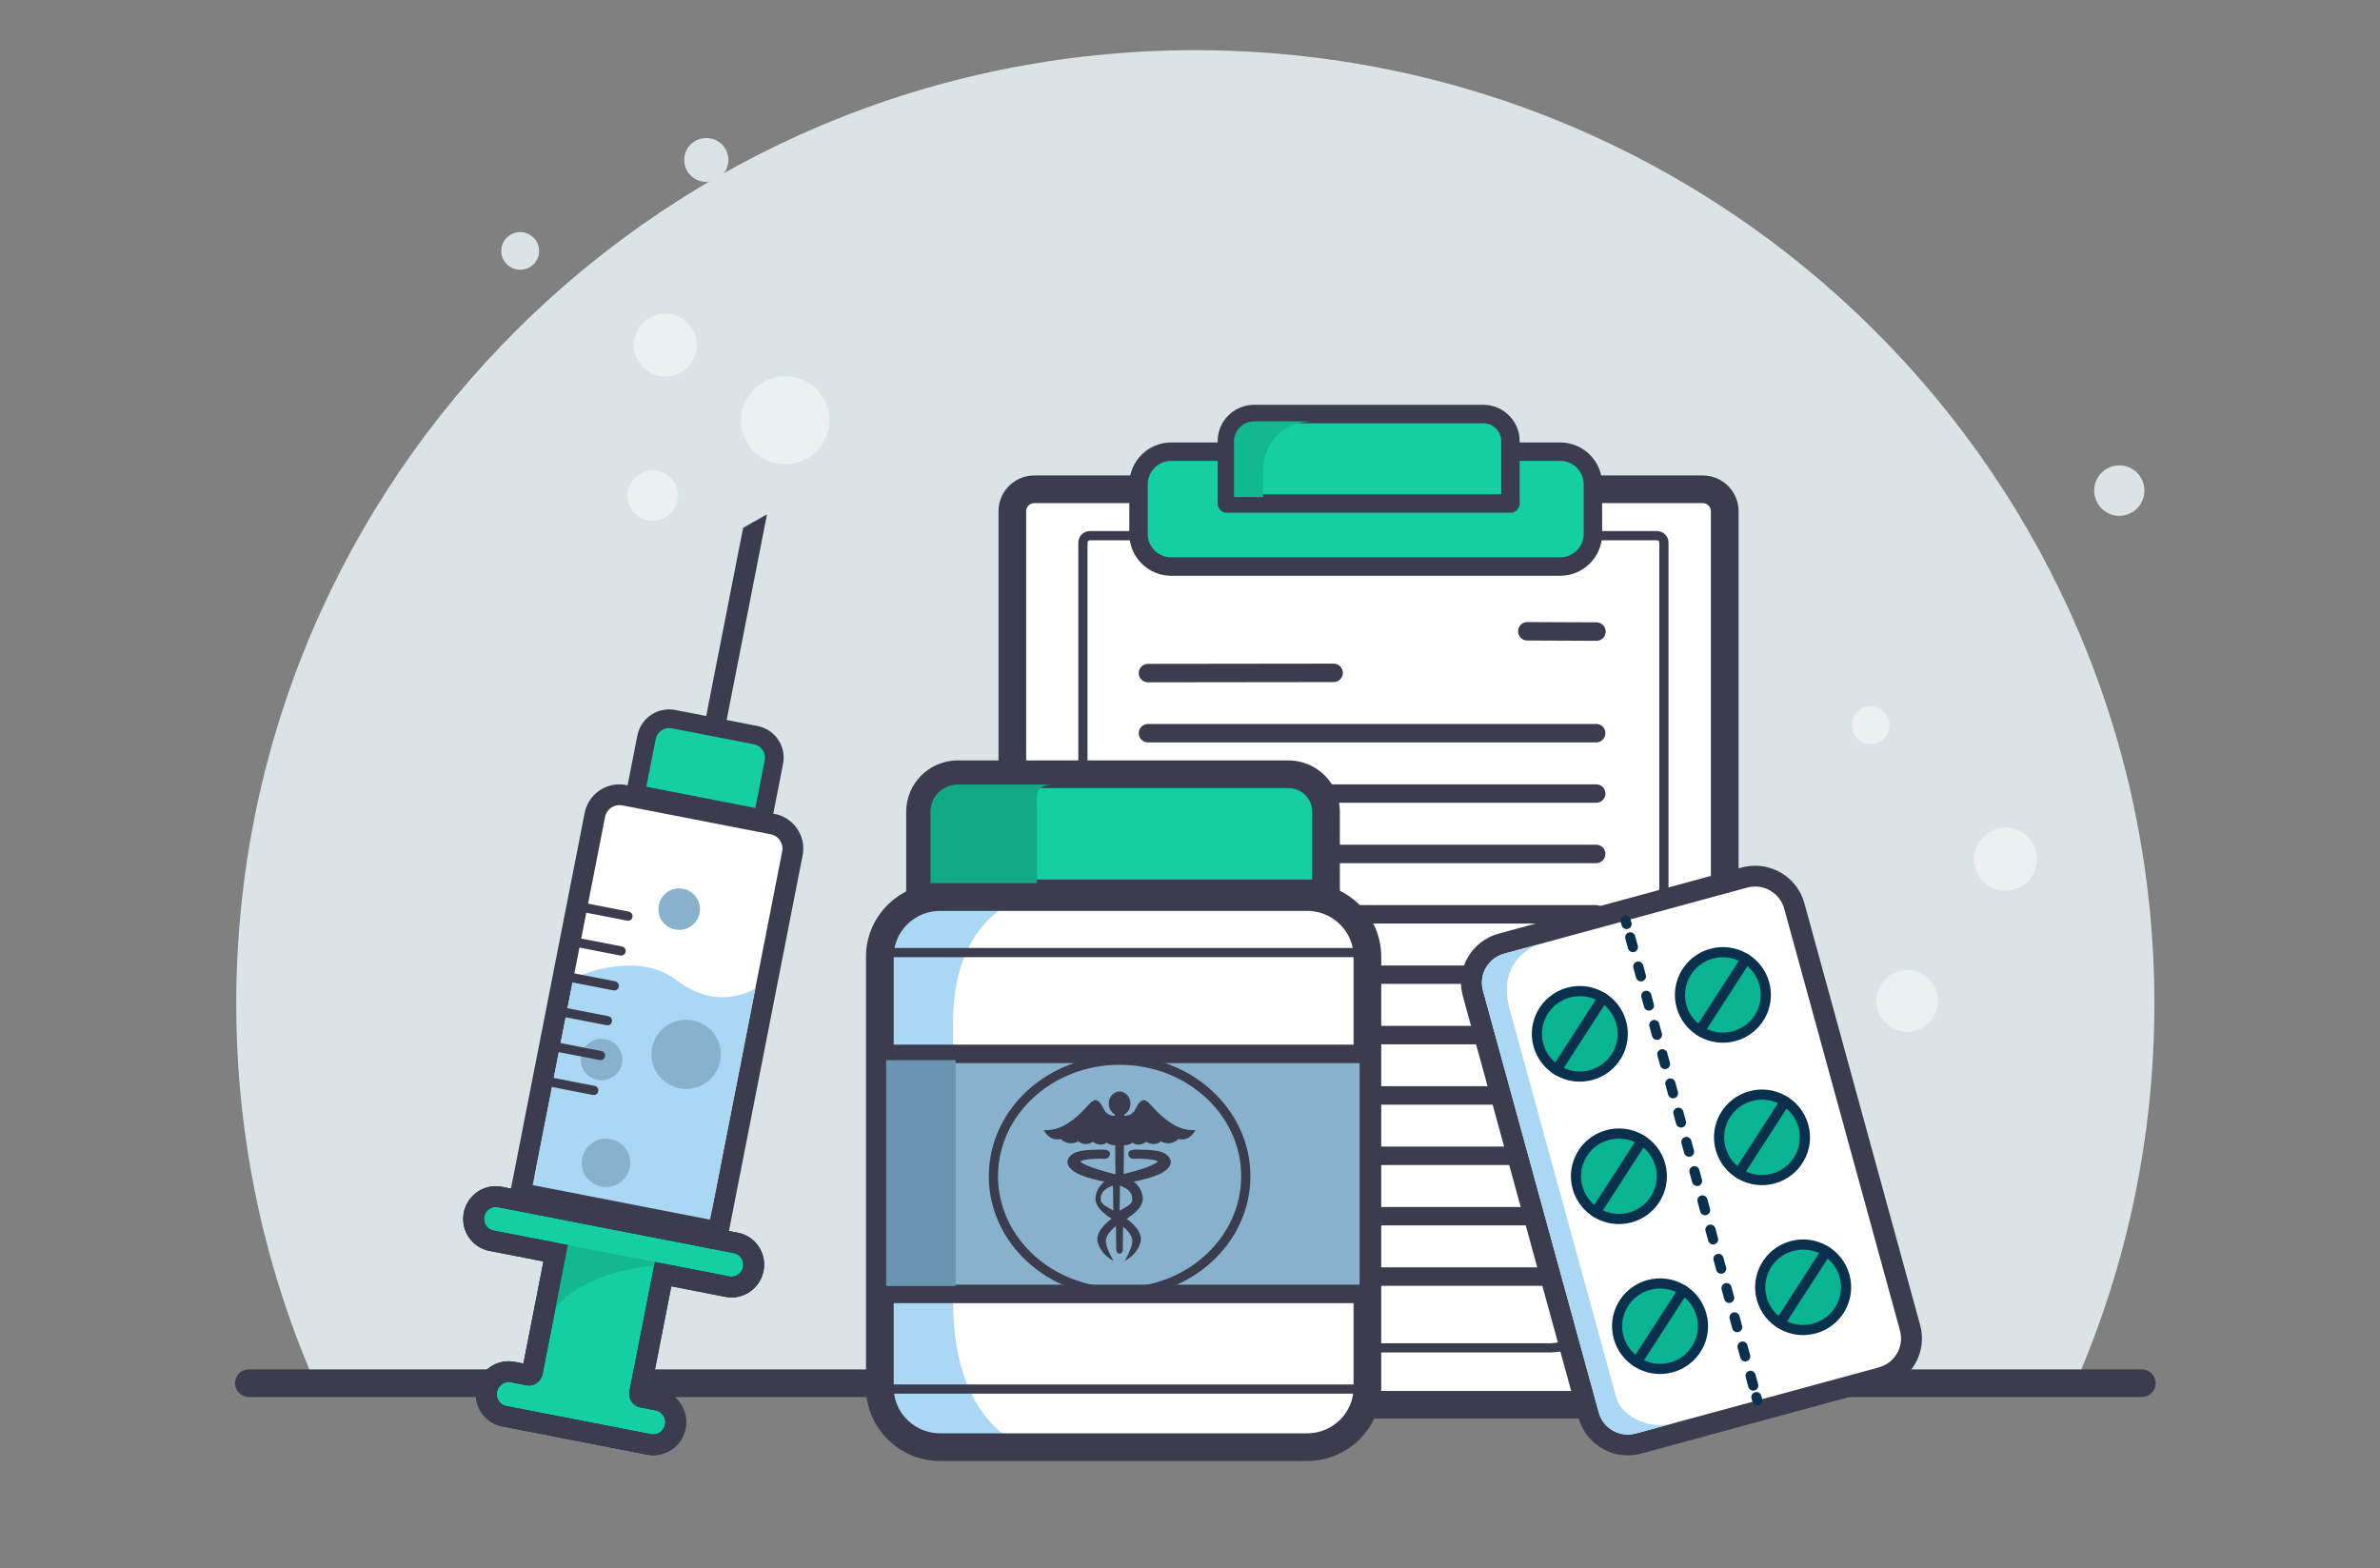
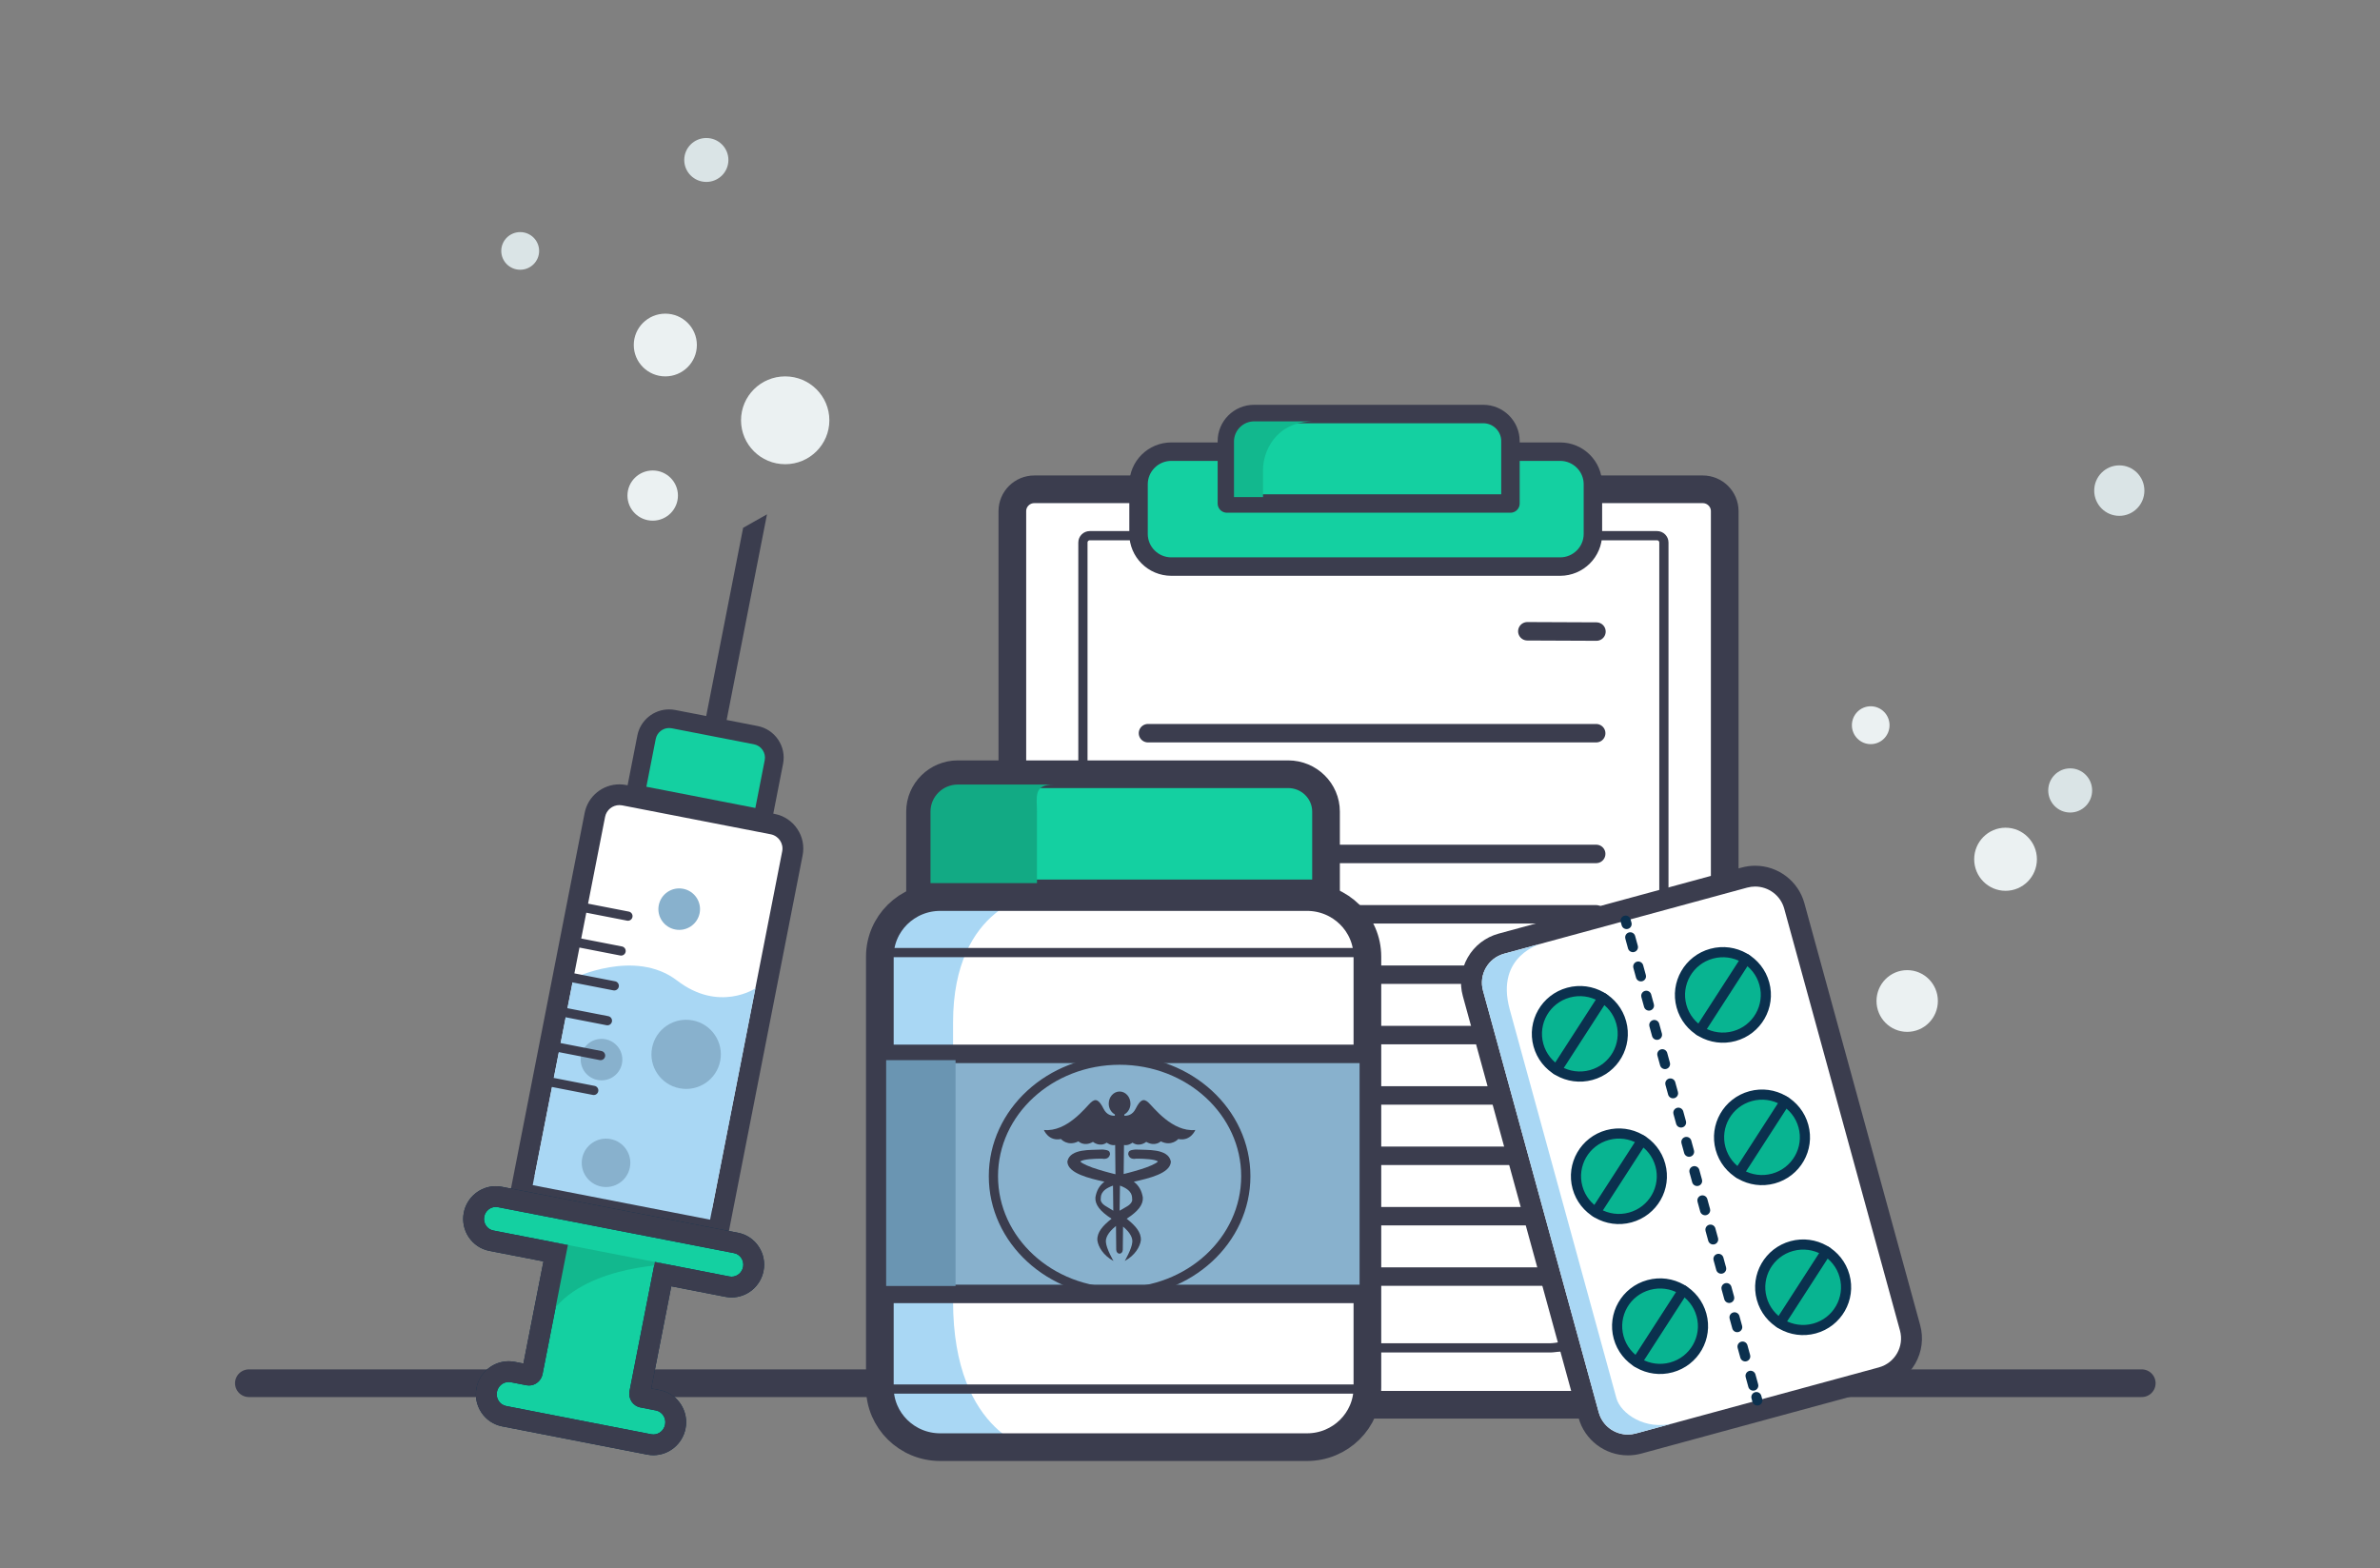
<svg xmlns="http://www.w3.org/2000/svg" width="258px" height="170px" viewBox="0 0 258 170">
  <rect x="0" y="0" width="258" height="170" fill="#808080" stroke="none" />
  <title>10EE13B7-CD3D-487D-A8DC-2E5D3368BAFD@3x</title>
  <desc>Created with sketchtool.</desc>
  <g id="Asset-Artboard-Page" stroke="none" stroke-width="1" fill="none" fill-rule="evenodd">
    <g id="Illustration/Unboarding_1-Copy-2-Illustration/Unboarding_1" transform="translate(0.988, 0)">
      <g id="BG" transform="translate(24.623, 5.44)">
-         <path d="M103.966,0 C161.384,0 207.931,46.276 207.931,103.36 C207.931,117.85 204.932,131.644 199.517,144.162 L8.414,144.162 C2.999,131.644 0,117.85 0,103.36 C0,46.276 46.547,0 103.966,0 Z" id="Combined-Shape" fill="#DAE4E6" fill-rule="nonzero" />
        <line x1="1.368" y1="144.5" x2="206.563" y2="144.5" id="Stroke-1" stroke="#3B3D4E" stroke-width="3" stroke-linecap="round" stroke-linejoin="round" />
      </g>
      <g id="sprøjte" transform="translate(48.563, 55.08)">
        <path d="M7.086,73.264 L14.937,33.251 C15.184,31.987 16.302,31.068 17.595,31.068 C17.77,31.068 17.945,31.086 18.116,31.119 L34.209,34.252 C34.919,34.389 35.534,34.796 35.938,35.395 C36.342,35.993 36.488,36.712 36.35,37.42 L28.499,77.433 L7.086,73.264 Z" id="Fill-123" fill="#FFFFFF" />
        <path d="M17.596,29.944 L17.596,29.944 C15.763,29.944 14.179,31.244 13.828,33.036 L6.195,71.945 L5.761,74.152 L7.977,74.583 L27.175,78.321 L29.391,78.752 L29.823,76.545 L37.457,37.636 C37.654,36.634 37.447,35.614 36.874,34.767 C36.302,33.919 35.432,33.344 34.425,33.148 L18.333,30.016 C18.09,29.968 17.842,29.944 17.596,29.944 M17.596,32.192 C17.696,32.192 17.799,32.203 17.9,32.222 L33.992,35.355 C34.851,35.522 35.411,36.35 35.242,37.205 L27.609,76.114 L8.41,72.376 L16.043,33.467 C16.191,32.715 16.854,32.192 17.596,32.192" id="Fill-124" fill="#3B3D4E" fill-rule="nonzero" />
        <path d="M21.276,101.54 C21.126,101.54 20.973,101.525 20.821,101.495 L5.106,98.435 C3.802,98.182 2.952,96.902 3.21,95.582 C3.436,94.435 4.436,93.604 5.588,93.604 C5.739,93.604 5.892,93.619 6.045,93.649 L7.729,93.977 L7.744,93.977 C7.945,93.977 8.116,93.861 8.157,93.651 L10.685,80.768 L3.709,79.409 C3.078,79.287 2.536,78.921 2.181,78.38 C1.834,77.849 1.711,77.211 1.834,76.585 C2.057,75.45 3.047,74.628 4.189,74.628 C4.338,74.628 4.488,74.641 4.64,74.67 L30.233,79.655 C31.523,79.905 32.365,81.172 32.11,82.478 C31.887,83.613 30.897,84.436 29.756,84.436 L29.755,84.436 C29.606,84.436 29.455,84.422 29.304,84.393 L22.329,83.035 L19.801,95.918 C19.771,96.068 19.824,96.179 19.858,96.23 C19.895,96.286 19.962,96.358 20.074,96.379 L21.76,96.708 C23.063,96.963 23.913,98.243 23.654,99.561 C23.429,100.708 22.429,101.54 21.276,101.54" id="Fill-125" fill="#14D0A1" fill-rule="nonzero" />
        <path d="M4.188,73.503 C2.509,73.503 1.053,74.708 0.726,76.368 C0.351,78.284 1.593,80.143 3.493,80.514 L9.361,81.655 L7.189,92.725 L6.261,92.545 C6.04,92.502 5.813,92.48 5.588,92.48 C3.897,92.48 2.432,93.693 2.103,95.366 C1.922,96.287 2.104,97.226 2.616,98.009 C3.141,98.813 3.95,99.356 4.889,99.539 L20.603,102.598 C20.824,102.641 21.051,102.663 21.277,102.663 C22.968,102.663 24.434,101.449 24.762,99.777 C24.943,98.856 24.76,97.917 24.248,97.134 C23.722,96.33 22.915,95.787 21.975,95.604 L21.047,95.424 L23.219,84.354 L29.087,85.496 C29.307,85.539 29.532,85.561 29.755,85.561 C31.435,85.561 32.891,84.355 33.216,82.694 C33.396,81.78 33.216,80.848 32.707,80.071 C32.185,79.272 31.384,78.732 30.449,78.55 L4.857,73.568 C4.636,73.525 4.411,73.503 4.188,73.503 M4.188,75.752 C4.266,75.752 4.344,75.759 4.423,75.774 L30.016,80.758 C30.697,80.89 31.138,81.565 31.002,82.263 C30.88,82.882 30.348,83.313 29.755,83.313 C29.678,83.313 29.598,83.304 29.519,83.289 L21.438,81.715 L18.693,95.702 C18.531,96.529 19.053,97.327 19.859,97.483 L21.542,97.811 C22.236,97.946 22.686,98.633 22.546,99.346 C22.423,99.976 21.881,100.414 21.277,100.414 C21.197,100.414 21.117,100.407 21.036,100.391 L5.323,97.333 C4.628,97.197 4.178,96.51 4.319,95.798 C4.442,95.167 4.985,94.728 5.588,94.728 C5.668,94.728 5.748,94.736 5.828,94.752 L7.512,95.08 C7.606,95.098 7.699,95.107 7.791,95.107 C8.492,95.107 9.122,94.598 9.265,93.866 L12.01,79.88 L3.926,78.306 C3.246,78.173 2.805,77.5 2.942,76.8 C3.064,76.182 3.596,75.752 4.188,75.752" id="Fill-126" fill="#0A304E" />
        <path d="M10.298,79.547 L22.89,81.998 C22.89,81.998 12.8,82.157 9.727,88.05 C11.323,81.869 10.298,79.547 10.298,79.547" id="Fill-127" fill="#12B88E" fill-rule="nonzero" />
        <path d="M4.188,73.503 C2.509,73.503 1.053,74.708 0.726,76.368 C0.351,78.284 1.593,80.143 3.493,80.514 L9.361,81.655 L7.189,92.725 L6.261,92.545 C6.04,92.502 5.813,92.48 5.588,92.48 C3.897,92.48 2.432,93.693 2.103,95.366 C1.922,96.287 2.104,97.226 2.616,98.009 C3.141,98.813 3.95,99.356 4.889,99.539 L20.603,102.598 C20.824,102.641 21.051,102.663 21.277,102.663 C22.968,102.663 24.434,101.449 24.762,99.777 C24.943,98.856 24.76,97.917 24.248,97.134 C23.722,96.33 22.915,95.787 21.975,95.604 L21.047,95.424 L23.219,84.354 L29.087,85.496 C29.307,85.539 29.532,85.561 29.755,85.561 C31.435,85.561 32.891,84.355 33.216,82.694 C33.396,81.78 33.216,80.848 32.707,80.071 C32.185,79.272 31.384,78.732 30.449,78.55 L4.857,73.568 C4.636,73.525 4.411,73.503 4.188,73.503 M4.188,75.752 C4.266,75.752 4.344,75.759 4.423,75.774 L30.016,80.758 C30.697,80.89 31.138,81.565 31.002,82.263 C30.88,82.882 30.348,83.313 29.755,83.313 C29.678,83.313 29.598,83.304 29.519,83.289 L21.438,81.715 L18.693,95.702 C18.531,96.529 19.053,97.327 19.859,97.483 L21.542,97.811 C22.236,97.946 22.686,98.633 22.546,99.346 C22.423,99.976 21.881,100.414 21.277,100.414 C21.197,100.414 21.117,100.407 21.036,100.391 L5.323,97.333 C4.628,97.197 4.178,96.51 4.319,95.798 C4.442,95.167 4.985,94.728 5.588,94.728 C5.668,94.728 5.748,94.736 5.828,94.752 L7.512,95.08 C7.606,95.098 7.699,95.107 7.791,95.107 C8.492,95.107 9.122,94.598 9.265,93.866 L12.01,79.88 L3.926,78.306 C3.246,78.173 2.805,77.5 2.942,76.8 C3.064,76.182 3.596,75.752 4.188,75.752" id="Fill-128" fill="#3B3D4E" fill-rule="nonzero" />
        <polygon id="Fill-129" fill="#3B3D4E" fill-rule="nonzero" points="33.593 0.674 31.007 2.134 26.182 26.724 28.398 27.155" />
        <path d="M19.328,31 L20.536,24.836 C20.766,23.673 21.794,22.829 22.983,22.829 C23.141,22.829 23.302,22.843 23.464,22.875 L32.371,24.609 C33.72,24.871 34.604,26.178 34.341,27.524 L33.132,33.687 L19.328,31 Z" id="Fill-130" fill="#14D0A1" fill-rule="nonzero" />
        <path d="M22.983,21.819 L22.983,21.819 C21.31,21.819 19.863,23.007 19.542,24.643 L18.527,29.815 L18.139,31.797 L20.128,32.185 L31.943,34.484 L33.932,34.872 L34.321,32.89 L35.336,27.718 C35.516,26.801 35.326,25.87 34.803,25.096 C34.281,24.322 33.485,23.797 32.565,23.617 L23.658,21.884 C23.436,21.84 23.209,21.819 22.983,21.819 M22.983,23.838 C23.078,23.838 23.174,23.847 23.269,23.865 L32.178,25.6 C32.98,25.756 33.503,26.531 33.346,27.33 L32.332,32.503 L20.517,30.203 L21.531,25.03 C21.67,24.326 22.289,23.838 22.983,23.838" id="Fill-131" fill="#3B3D4E" fill-rule="nonzero" />
        <path d="M12.594,50.968 C12.594,50.968 19.278,47.703 23.842,51.207 C28.405,54.71 32.344,52.053 32.344,52.053 L27.424,77.132 L8.195,73.388 L12.594,50.968 Z" id="Fill-132" fill="#A9D7F4" fill-rule="nonzero" />
        <path d="M31.941,39.3 C31.862,39.706 31.466,39.971 31.058,39.892 C30.65,39.812 30.385,39.418 30.464,39.012 C30.544,38.606 30.939,38.341 31.347,38.421 C31.755,38.5 32.021,38.894 31.941,39.3" id="Fill-133" fill="#FFFFFF" />
        <path d="M18.729,71.474 C18.45,72.896 17.067,73.824 15.64,73.546 C14.212,73.268 13.281,71.89 13.56,70.468 C13.839,69.047 15.223,68.118 16.649,68.397 C18.077,68.675 19.008,70.053 18.729,71.474" id="Fill-134" fill="#88B1CD" fill-rule="nonzero" />
        <path d="M28.521,59.929 C28.123,61.96 26.147,63.285 24.108,62.888 C22.068,62.491 20.738,60.523 21.138,58.492 C21.536,56.46 23.512,55.135 25.551,55.533 C27.59,55.929 28.919,57.898 28.521,59.929" id="Fill-135" fill="#88B1CD" fill-rule="nonzero" />
        <path d="M26.292,43.902 C26.053,45.121 24.867,45.916 23.644,45.677 C22.421,45.439 21.623,44.258 21.862,43.04 C22.101,41.821 23.287,41.026 24.51,41.265 C25.733,41.503 26.531,42.684 26.292,43.902" id="Fill-135-Copy" fill="#88B1CD" fill-rule="nonzero" />
        <path d="M13.795,58.509 C14.5,57.485 15.906,57.224 16.934,57.927 C17.961,58.629 18.223,60.028 17.518,61.053 C16.813,62.077 15.409,62.337 14.38,61.635 C13.352,60.932 13.09,59.533 13.795,58.509" id="Fill-136" fill="#88B1CD" fill-rule="nonzero" />
        <g id="Group" transform="translate(8.276, 42.721)" fill="#FFFFFF" stroke="#3B3D4E" stroke-linecap="round" stroke-linejoin="round">
          <line x1="4.422" y1="0.372" x2="10.243" y2="1.506" id="Stroke-137" />
          <line x1="3.68" y1="4.151" x2="9.501" y2="5.284" id="Stroke-138" />
          <line x1="2.939" y1="7.93" x2="8.76" y2="9.063" id="Stroke-139" />
          <line x1="2.197" y1="11.708" x2="8.019" y2="12.842" id="Stroke-140" />
          <line x1="1.457" y1="15.487" x2="7.277" y2="16.62" id="Stroke-141" />
          <line x1="0.716" y1="19.265" x2="6.536" y2="20.399" id="Stroke-142" />
        </g>
      </g>
      <g id="papir" transform="translate(108.754, 44.88)">
        <path d="M2.38,107.393 C1.068,107.393 0,106.33 0,105.023 L0,10.529 C0,9.222 1.068,8.16 2.381,8.16 L74.843,8.16 C76.156,8.16 77.224,9.223 77.224,10.53 L77.224,105.024 C77.224,106.33 76.156,107.393 74.843,107.393 L2.38,107.393 Z" id="Fill-2" stroke="#3B3D4E" stroke-width="3" fill="#FFFFFF" stroke-linecap="round" stroke-linejoin="round" />
        <path d="M69.819,88.427 L69.819,82.75 L69.819,13.66 C69.819,13.251 69.487,12.92 69.076,12.92 L7.584,12.92 C7.173,12.92 6.841,13.251 6.841,13.66 L6.84,100.221 C6.84,100.629 7.173,100.961 7.584,100.961 L52.558,100.961 L57.294,100.961 C57.294,100.961 62.63,101.211 62.63,95.282 C62.63,94.545 63.217,94.075 63.734,94.255 C65.681,94.93 69.773,95.923 69.773,92.378 L69.819,88.427 Z" id="Fill-8" fill="#FFFFFF" />
        <path d="M58.481,101.138 C58.481,101.138 65.978,101.138 68.227,98.9 C69.727,97.408 70.477,95.667 70.477,93.677 L58.481,92.185 C58.481,98.154 58.481,101.138 58.481,101.138 Z" id="Path-2" stroke="#3B3D4E" fill="#A9D7F4" stroke-linecap="round" stroke-linejoin="round" />
        <path d="M70.629,88.695 L70.629,83.018 L70.629,13.928 C70.629,13.519 70.297,13.188 69.886,13.188 L8.394,13.188 C7.983,13.188 7.65,13.519 7.65,13.928 L7.65,100.489 C7.65,100.897 7.983,101.229 8.393,101.229 L53.368,101.229 L58.104,101.229 C58.104,101.229 63.439,101.479 63.439,95.549 C63.439,94.812 64.027,94.343 64.544,94.523 C66.491,95.197 70.582,96.191 70.582,92.646 L70.629,88.695 Z" id="Stroke-10" stroke="#3B3D4E" fill="#FFFFFF" stroke-linecap="round" stroke-linejoin="round" />
        <g id="Group-2" transform="translate(14.245, 23.129)" stroke="#3B3D4E" stroke-linecap="round" stroke-linejoin="round" stroke-width="2">
          <line x1="41.58" y1="0.421" x2="49.075" y2="0.453" id="Stroke-14" />
-           <line x1="0.454" y1="4.954" x2="20.583" y2="4.929" id="Stroke-12" />
          <line x1="0.457" y1="11.468" x2="49.046" y2="11.468" id="Stroke-16" />
-           <line x1="0.457" y1="18.012" x2="49.046" y2="18.012" id="Stroke-18" />
          <line x1="0.457" y1="24.557" x2="49.046" y2="24.557" id="Stroke-20" />
          <line x1="0.457" y1="31.101" x2="49.046" y2="31.102" id="Stroke-22" />
          <line x1="0.457" y1="37.646" x2="49.046" y2="37.647" id="Stroke-24" />
          <line x1="0.457" y1="44.191" x2="49.046" y2="44.191" id="Stroke-26" />
          <line x1="0.457" y1="50.736" x2="49.046" y2="50.736" id="Stroke-28" />
          <line x1="0.457" y1="57.28" x2="49.046" y2="57.28" id="Stroke-30" />
          <line x1="0.457" y1="63.825" x2="49.046" y2="63.825" id="Stroke-32" />
          <line x1="0.457" y1="70.369" x2="49.046" y2="70.37" id="Stroke-34" />
        </g>
        <g id="Group-8" transform="translate(13.68, 0)" fill-rule="nonzero">
          <path d="M3.552,16.536 C1.594,16.536 0,14.95 0,13.001 L0,7.615 C0,5.666 1.594,4.08 3.552,4.08 L45.703,4.08 C47.661,4.08 49.255,5.666 49.255,7.615 L49.255,13.001 C49.255,14.95 47.661,16.536 45.703,16.536 L3.552,16.536 Z" id="Fill-42" stroke="#3B3D4E" stroke-width="2" fill="#14D0A1" stroke-linecap="round" stroke-linejoin="round" />
          <path d="M9.576,9.699 L9.576,2.934 C9.576,1.317 10.899,0 12.525,0 L37.367,0 C38.992,0 40.316,1.317 40.316,2.934 L40.316,9.699 L9.576,9.699 Z" id="Fill-46" stroke="#3B3D4E" stroke-width="2" fill="#14D0A1" stroke-linecap="round" stroke-linejoin="round" />
          <path d="M19.071,0.794 L12.545,0.794 C11.33,0.794 10.346,1.773 10.346,2.983 L10.346,9.002 L13.494,9.002 L13.494,6.051 C13.494,4.139 14.782,0.794 19.071,0.794" id="Fill-54" fill="#12B88E" />
        </g>
      </g>
      <g id="pills" transform="translate(157.316, 93.84)">
        <path d="M18.159,62.792 C16.182,62.792 14.435,61.464 13.914,59.563 L1.365,13.836 C1.055,12.706 1.206,11.525 1.788,10.509 C2.372,9.491 3.318,8.761 4.452,8.453 L30.796,1.289 C31.176,1.186 31.568,1.133 31.959,1.133 C33.937,1.133 35.683,2.461 36.205,4.363 L48.753,50.089 C49.063,51.219 48.913,52.401 48.33,53.417 C47.746,54.434 46.801,55.164 45.666,55.473 L19.322,62.636 C18.941,62.74 18.551,62.792 18.159,62.792" id="Fill-56" fill="#FFFFFF" />
        <path d="M31.959,0.005 L31.959,0.005 C31.467,0.005 30.974,0.072 30.498,0.202 L4.153,7.364 C2.728,7.753 1.537,8.67 0.804,9.949 C0.071,11.227 -0.118,12.713 0.272,14.134 L12.82,59.861 C13.477,62.25 15.672,63.92 18.159,63.92 C18.652,63.92 19.143,63.854 19.621,63.725 L45.964,56.56 C47.391,56.172 48.58,55.256 49.314,53.977 C50.046,52.698 50.235,51.212 49.846,49.792 L37.297,4.065 C36.642,1.675 34.446,0.005 31.959,0.005 M31.959,2.261 C33.396,2.261 34.715,3.213 35.112,4.659 L47.66,50.386 C48.136,52.12 47.11,53.911 45.367,54.385 L19.023,61.548 C18.735,61.626 18.445,61.664 18.159,61.664 C16.721,61.664 15.404,60.714 15.007,59.266 L2.458,13.539 C1.982,11.804 3.009,10.015 4.751,9.541 L31.095,2.377 C31.383,2.299 31.674,2.261 31.959,2.261" id="Fill-58" fill="#3B3D4E" fill-rule="nonzero" />
        <path d="M17.445,17.005 C18.122,19.473 16.662,22.021 14.182,22.695 C11.701,23.37 9.143,21.914 8.465,19.446 C7.788,16.978 9.249,14.431 11.729,13.757 C14.209,13.082 16.768,14.537 17.445,17.005" id="Fill-61" fill="#08B491" />
        <path d="M17.445,17.005 C18.122,19.473 16.662,22.021 14.182,22.695 C11.701,23.37 9.143,21.914 8.465,19.446 C7.788,16.978 9.249,14.431 11.729,13.757 C14.209,13.082 16.768,14.537 17.445,17.005 Z" id="Stroke-63" stroke="#0B304E" stroke-width="1.1" stroke-linecap="round" />
        <line x1="10.438" y1="22.117" x2="15.466" y2="14.331" id="Stroke-65" stroke="#0B304E" stroke-width="1.1" stroke-linecap="round" />
        <path d="M21.682,32.444 C22.36,34.913 20.899,37.461 18.419,38.135 C15.939,38.809 13.38,37.355 12.702,34.886 C12.025,32.418 13.486,29.87 15.966,29.196 C18.446,28.522 21.005,29.976 21.682,32.444" id="Fill-67" fill="#08B491" />
        <path d="M21.682,32.444 C22.36,34.913 20.899,37.461 18.419,38.135 C15.939,38.809 13.38,37.355 12.702,34.886 C12.025,32.418 13.486,29.87 15.966,29.196 C18.446,28.522 21.005,29.976 21.682,32.444 Z" id="Stroke-69" stroke="#0B304E" stroke-width="1.1" stroke-linecap="round" />
        <line x1="14.675" y1="37.556" x2="19.704" y2="29.771" id="Stroke-71" stroke="#0B304E" stroke-width="1.1" stroke-linecap="round" />
        <path d="M26.142,48.697 C26.819,51.165 25.359,53.712 22.879,54.386 C20.399,55.062 17.84,53.606 17.162,51.138 C16.485,48.67 17.946,46.122 20.426,45.449 C22.906,44.773 25.465,46.229 26.142,48.697" id="Fill-73" fill="#08B491" />
        <path d="M26.142,48.697 C26.819,51.165 25.359,53.712 22.879,54.386 C20.399,55.062 17.84,53.606 17.162,51.138 C16.485,48.67 17.946,46.122 20.426,45.449 C22.906,44.773 25.465,46.229 26.142,48.697 Z" id="Stroke-75" stroke="#0B304E" stroke-width="1.1" stroke-linecap="round" />
        <line x1="19.135" y1="53.809" x2="24.164" y2="46.022" id="Stroke-77" stroke="#0B304E" stroke-width="1.1" stroke-linecap="round" />
        <path d="M32.955,12.787 C33.632,15.255 32.172,17.803 29.693,18.477 C27.213,19.152 24.653,17.697 23.975,15.229 C23.299,12.761 24.76,10.213 27.24,9.539 C29.719,8.864 32.279,10.319 32.955,12.787" id="Fill-79" fill="#08B491" />
        <path d="M32.955,12.787 C33.632,15.255 32.172,17.803 29.693,18.477 C27.213,19.152 24.653,17.697 23.975,15.229 C23.299,12.761 24.76,10.213 27.24,9.539 C29.719,8.864 32.279,10.319 32.955,12.787 Z" id="Stroke-81" stroke="#0B304E" stroke-width="1.1" stroke-linecap="round" />
        <line x1="25.948" y1="17.899" x2="30.977" y2="10.113" id="Stroke-83" stroke="#0B304E" stroke-width="1.1" stroke-linecap="round" />
        <path d="M37.192,28.227 C37.87,30.695 36.409,33.242 33.929,33.917 C31.449,34.592 28.891,33.136 28.213,30.668 C27.535,28.2 28.996,25.653 31.477,24.979 C33.956,24.303 36.515,25.759 37.192,28.227" id="Fill-85" fill="#08B491" />
        <path d="M37.192,28.227 C37.87,30.695 36.409,33.242 33.929,33.917 C31.449,34.592 28.891,33.136 28.213,30.668 C27.535,28.2 28.996,25.653 31.477,24.979 C33.956,24.303 36.515,25.759 37.192,28.227 Z" id="Stroke-87" stroke="#0B304E" stroke-width="1.1" stroke-linecap="round" />
        <line x1="30.185" y1="33.339" x2="35.214" y2="25.552" id="Stroke-89" stroke="#0B304E" stroke-width="1.1" stroke-linecap="round" />
        <path d="M41.653,44.479 C42.329,46.947 40.869,49.495 38.39,50.169 C35.909,50.843 33.35,49.389 32.673,46.921 C31.996,44.453 33.456,41.905 35.937,41.23 C38.416,40.556 40.976,42.011 41.653,44.479" id="Fill-91" fill="#08B491" />
        <path d="M41.653,44.479 C42.329,46.947 40.869,49.495 38.39,50.169 C35.909,50.843 33.35,49.389 32.673,46.921 C31.996,44.453 33.456,41.905 35.937,41.23 C38.416,40.556 40.976,42.011 41.653,44.479 Z" id="Stroke-93" stroke="#0B304E" stroke-width="1.1" stroke-linecap="round" />
        <line x1="34.646" y1="49.59" x2="39.674" y2="41.805" id="Stroke-95" stroke="#0B304E" stroke-width="1.1" stroke-linecap="round" />
        <line x1="17.923" y1="5.959" x2="18.023" y2="6.321" id="Stroke-97" stroke="#0B304E" stroke-width="1.1" stroke-linecap="round" />
        <line x1="18.419" y1="7.766" x2="31.898" y2="56.882" id="Stroke-99" stroke="#0B304E" stroke-width="1.1" stroke-linecap="round" stroke-dasharray="1.096,2.19" />
        <line x1="32.096" y1="57.604" x2="32.196" y2="57.966" id="Stroke-101" stroke="#0B304E" stroke-width="1.1" stroke-linecap="round" />
        <path d="M19.023,61.548 C17.28,62.022 15.482,61 15.007,59.266 L2.458,13.539 C1.982,11.805 3.008,10.015 4.751,9.541 L8.861,8.423 C8.861,8.423 3.737,9.683 5.355,15.578 C6.973,21.474 16.662,56.781 16.921,57.724 C17.376,59.385 20.062,61.265 23.133,60.431 L19.023,61.548 Z" id="Fill-103" fill="#A9D7F4" />
      </g>
      <g id="Group-9" transform="translate(93.706, 83.64)">
        <g id="Group-6" transform="translate(0, 12.92)">
          <path d="M46.927,60.32 L7.166,60.32 C3.55,60.32 0.62,57.427 0.62,53.858 L0.62,7.151 C0.62,3.582 3.55,0.69 7.166,0.69 L46.927,0.69 C50.542,0.69 53.473,3.582 53.473,7.151 L53.473,53.858 C53.473,57.427 50.542,60.32 46.927,60.32" id="Fill-105" fill="#FFFFFF" />
          <path d="M8.621,44.473 L8.621,14.285 C8.621,1.455 17.682,0.324 17.682,0.324 L7.239,0.324 C3.624,0.324 0.693,3.252 0.693,6.866 L0.693,54.156 C0.693,57.77 3.624,60.7 7.239,60.7 L17.682,60.7 C17.682,60.7 8.621,59.19 8.621,44.473" id="Fill-113" fill="#A9D7F4" fill-rule="nonzero" />
          <path d="M46.991,60.311 L7.229,60.311 C3.614,60.311 0.684,57.417 0.684,53.848 L0.684,7.142 C0.684,3.573 3.614,0.68 7.229,0.68 L46.991,0.68 C50.606,0.68 53.537,3.573 53.537,7.142 L53.537,53.848 C53.537,57.417 50.606,60.311 46.991,60.311" id="Fill-105" stroke="#3B3D4E" stroke-width="3" stroke-linecap="round" stroke-linejoin="round" />
        </g>
        <g id="Group-5" transform="translate(4.788, 0)">
          <path d="M43.13,12.088 L1.387,12.088 L1.387,4.336 C1.387,2.717 2.716,1.404 4.356,1.404 L40.16,1.404 C41.801,1.404 43.13,2.717 43.13,4.336 L43.13,12.088 Z" id="Fill-120" stroke="#14D0A1" stroke-width="2.2" fill="#14D0A1" fill-rule="nonzero" stroke-linecap="round" stroke-linejoin="round" />
          <path d="M0.254,13.206 L0.254,4.336 C0.254,2.103 2.095,0.286 4.357,0.286 L40.161,0.286 C42.423,0.286 44.263,2.103 44.263,4.336 L44.263,13.206 L0.254,13.206 Z" id="Fill-107" stroke="#3B3D4E" stroke-width="3" stroke-linecap="round" stroke-linejoin="round" />
          <path d="M12.928,12.088 L1.387,12.088 L1.387,4.336 C1.387,2.717 2.716,1.404 4.356,1.404 L14.781,1.404 C12.516,1.404 12.928,2.717 12.928,4.336 L12.928,12.088 Z" id="Fill-111" fill="#12AA84" fill-rule="nonzero" />
        </g>
        <g id="Group-7" transform="translate(0, 19.04)" stroke="#3B3D4E" stroke-linecap="round" stroke-linejoin="round">
          <line x1="0.525" y1="0.579" x2="53.815" y2="0.579" id="Stroke-121" fill="#FFFFFF" />
          <line x1="0.525" y1="47.893" x2="53.683" y2="47.893" id="Stroke-122" fill="#FFFFFF" />
          <polygon id="Fill-115" stroke-width="2" fill="#88B1CD" points="0.684 37.58 53.69 37.58 53.69 11.56 0.684 11.56" />
        </g>
        <ellipse id="Oval" stroke="#3B3D4E" stroke-linecap="round" stroke-linejoin="round" cx="26.675" cy="43.86" rx="13.68" ry="12.58" />
        <path d="M29.809,35.883 C29.291,35.407 28.931,35.519 28.411,36.555 C28.068,37.24 27.522,37.322 27.188,37.301 L27.19,37.164 C27.578,36.948 27.851,36.511 27.851,35.995 C27.851,35.267 27.324,34.68 26.675,34.68 C26.026,34.68 25.497,35.267 25.497,35.995 C25.497,36.511 25.771,36.948 26.16,37.163 L26.161,37.301 C25.828,37.322 25.281,37.24 24.938,36.555 C24.42,35.519 24.059,35.407 23.542,35.883 C23.022,36.358 20.97,39.101 18.468,38.849 C18.468,38.849 18.963,40.108 20.316,39.829 C20.316,39.829 21.038,40.668 22.211,40.081 C22.211,40.081 22.82,40.696 23.789,40.137 C23.789,40.137 24.509,40.752 25.278,40.221 C25.278,40.221 25.712,40.572 26.194,40.481 L26.225,43.647 C26.17,43.635 26.127,43.621 26.069,43.61 C26.067,43.609 25.229,43.408 24.343,43.13 C23.49,42.881 22.554,42.476 22.416,42.264 C22.427,42.251 22.446,42.24 22.471,42.227 C22.547,42.183 22.677,42.136 22.831,42.101 C23.144,42.03 23.568,41.994 23.994,41.974 C24.842,41.94 24.995,41.981 25.01,41.984 C25.011,41.954 25.5,42.049 25.635,41.491 C25.63,41.486 25.644,41.464 25.636,41.45 C25.608,41.066 25.344,41.047 25.128,41.003 C24.777,40.951 24.96,40.972 24.488,40.978 C23.712,41.043 21.322,40.826 21.02,42.234 C21.02,42.273 21.018,42.298 21.014,42.333 C21.115,43.559 23.383,44.091 25.027,44.457 C24.469,44.885 24.171,45.44 24.052,46.159 C23.996,46.925 24.539,47.654 25.803,48.47 C24.843,49.23 24.212,49.943 24.264,50.806 C24.353,51.508 24.908,52.448 25.998,53.04 C26.001,53.041 26.003,53.038 26.005,53.04 L26.008,53.04 C26.008,53.04 25.245,51.738 25.193,51.026 C25.143,50.61 25.355,49.995 26.282,49.255 L26.309,51.858 L26.314,51.858 C26.32,52.079 26.473,52.256 26.665,52.256 C26.857,52.256 27.01,52.079 27.016,51.858 L27.02,51.858 L27.05,49.323 C27.905,50.032 28.099,50.621 28.049,51.025 C27.998,51.737 27.236,53.039 27.236,53.039 L27.238,53.039 C27.238,53.039 27.241,53.04 27.246,53.039 C28.335,52.447 28.891,51.508 28.979,50.805 C29.031,49.943 28.4,49.229 27.442,48.469 C28.704,47.654 29.249,46.925 29.192,46.158 C29.074,45.44 28.775,44.884 28.216,44.456 C29.861,44.09 32.129,43.558 32.229,42.332 C32.225,42.298 32.223,42.273 32.223,42.233 C31.923,40.826 29.531,41.042 28.754,40.977 C28.282,40.971 28.464,40.951 28.114,41.002 C27.898,41.046 27.635,41.066 27.606,41.449 C27.598,41.462 27.614,41.485 27.609,41.49 C27.744,42.047 28.233,41.953 28.234,41.984 C28.248,41.981 28.401,41.939 29.249,41.974 C29.674,41.993 30.099,42.03 30.412,42.101 C30.567,42.136 30.694,42.182 30.771,42.227 C30.795,42.24 30.816,42.25 30.828,42.263 C30.69,42.474 29.754,42.879 28.901,43.13 C28.014,43.408 27.176,43.608 27.174,43.609 C27.153,43.614 27.136,43.619 27.115,43.623 L27.151,40.48 C27.636,40.576 28.073,40.221 28.073,40.221 C28.839,40.753 29.562,40.137 29.562,40.137 C30.531,40.696 31.14,40.081 31.14,40.081 C32.312,40.668 33.034,39.829 33.034,39.829 C34.386,40.108 34.883,38.849 34.883,38.849 C32.38,39.101 30.328,36.358 29.809,35.883 L29.809,35.883 Z M25.149,47.089 C24.771,46.863 24.593,46.557 24.628,46.351 C24.649,46.064 24.545,45.379 25.959,44.88 L25.991,47.6 C25.718,47.434 25.436,47.264 25.149,47.089 L25.149,47.089 Z M28.039,46.369 C28.077,46.584 27.883,46.903 27.47,47.139 C27.2,47.298 26.935,47.45 26.675,47.6 L26.715,44.88 C28.12,45.397 28.016,46.079 28.039,46.369 L28.039,46.369 Z" id="Shape" fill="#3B3D4E" />
        <rect id="Rectangle" fill="#6A95B2" fill-rule="nonzero" x="1.368" y="31.28" width="7.524" height="24.48" />
      </g>
      <g id="decoration" transform="translate(53.351, 14.96)" fill-rule="nonzero">
        <g id="Group-4">
          <ellipse id="Oval-2" fill="#EBF1F2" cx="17.784" cy="22.44" rx="3.42" ry="3.4" />
          <ellipse id="Oval-2-Copy-4" fill="#DAE4E6" cx="2.052" cy="12.24" rx="2.052" ry="2.04" />
          <ellipse id="Oval-2-Copy" fill="#EBF1F2" cx="30.779" cy="30.6" rx="4.788" ry="4.76" />
          <ellipse id="Oval-2-Copy-3" fill="#DAE4E6" cx="22.229" cy="2.38" rx="2.394" ry="2.38" />
          <ellipse id="Oval-2-Copy-2" fill="#EBF1F2" cx="16.416" cy="38.76" rx="2.736" ry="2.72" />
        </g>
        <g id="Group-3" transform="translate(146.373, 35.36)">
          <ellipse id="Oval-2-Copy-5" fill="#EBF1F2" transform="translate(16.696, 42.823) rotate(90) translate(-16.696, -42.823) " cx="16.696" cy="42.823" rx="3.42" ry="3.4" />
          <ellipse id="Oval-2-Copy-6" fill="#EBF1F2" transform="translate(2.08, 28.292) rotate(90) translate(-2.08, -28.292) " cx="2.08" cy="28.292" rx="2.052" ry="2.04" />
          <ellipse id="Oval-2-Copy-7" fill="#EBF1F2" transform="translate(6.034, 58.188) rotate(90) translate(-6.034, -58.188) " cx="6.034" cy="58.188" rx="3.345" ry="3.326" />
          <ellipse id="Oval-2-Copy-8" fill="#DAE4E6" transform="translate(23.703, 35.364) rotate(90) translate(-23.703, -35.364) " cx="23.703" cy="35.364" rx="2.394" ry="2.38" />
          <path d="M29.028,5.582 C27.517,5.582 26.292,4.364 26.292,2.862 C26.292,1.36 27.517,0.142 29.028,0.142 C30.539,0.142 31.764,1.36 31.764,2.862 C31.764,4.364 30.539,5.582 29.028,5.582 Z" id="Oval-2-Copy-9" fill="#DAE4E6" transform="translate(29.028, 2.862) rotate(90) translate(-29.028, -2.862) " />
        </g>
      </g>
    </g>
  </g>
  <style type="text/css" id="igtranslator-color" />
</svg>